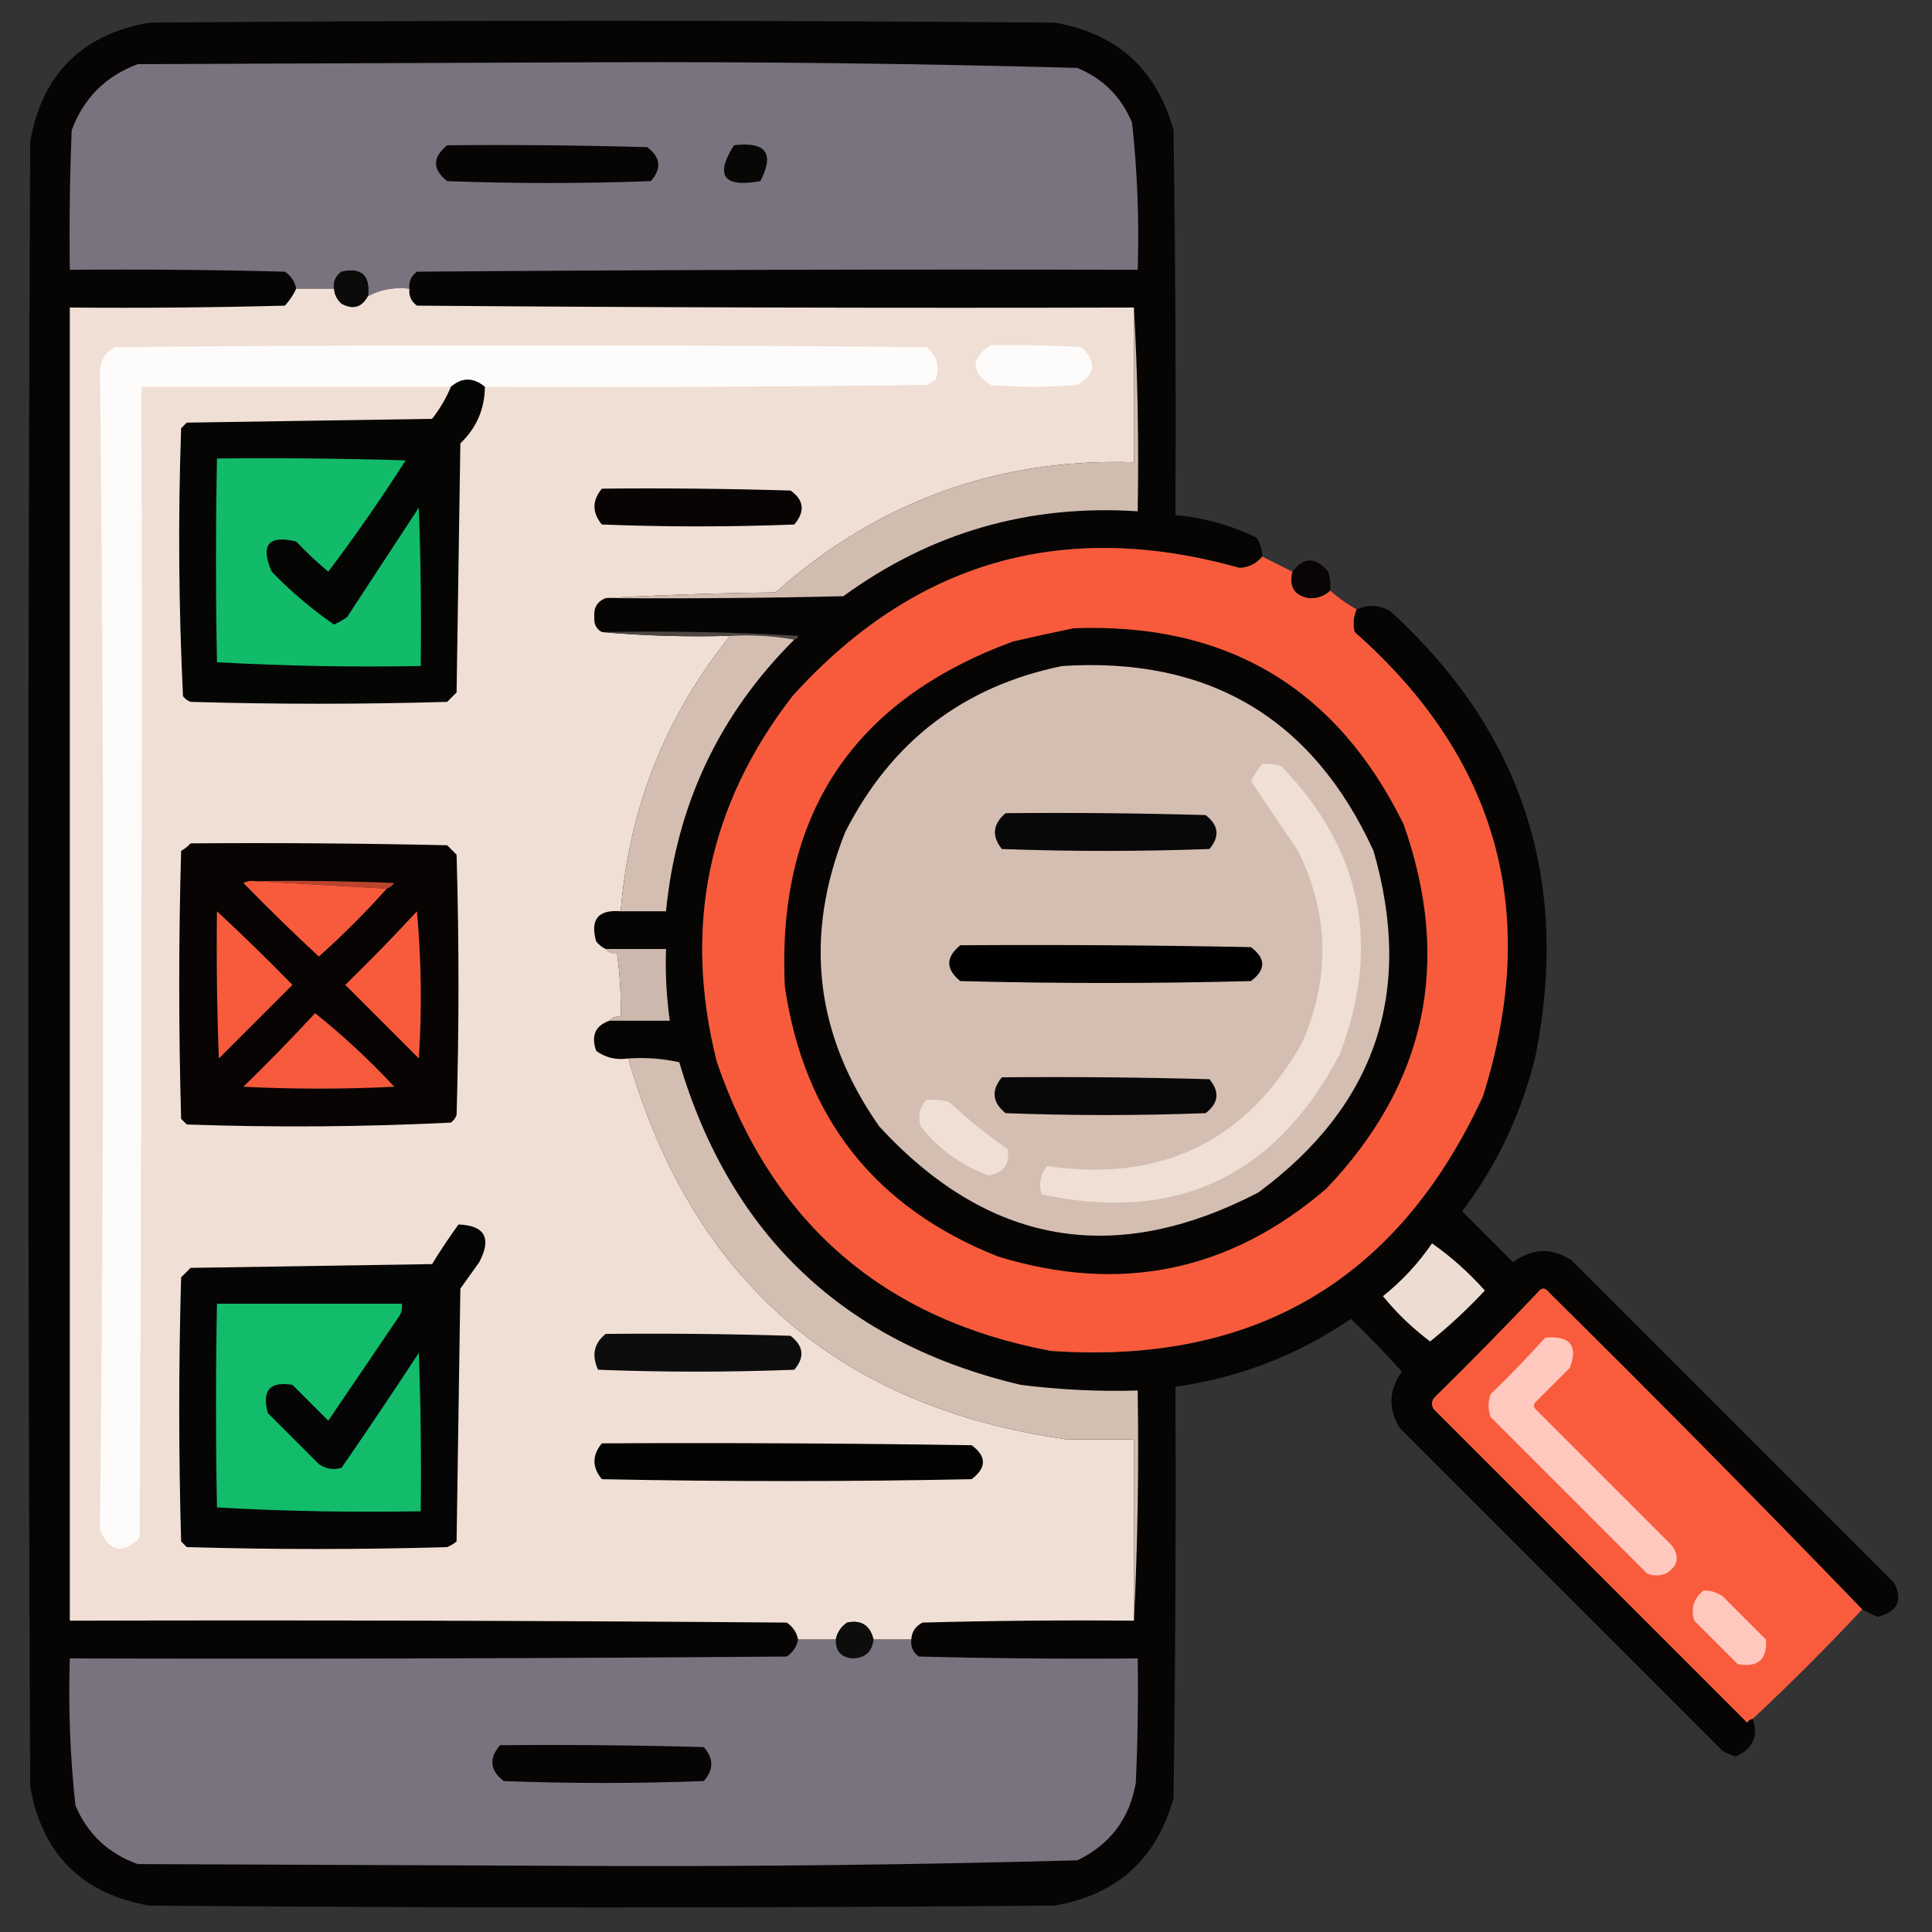
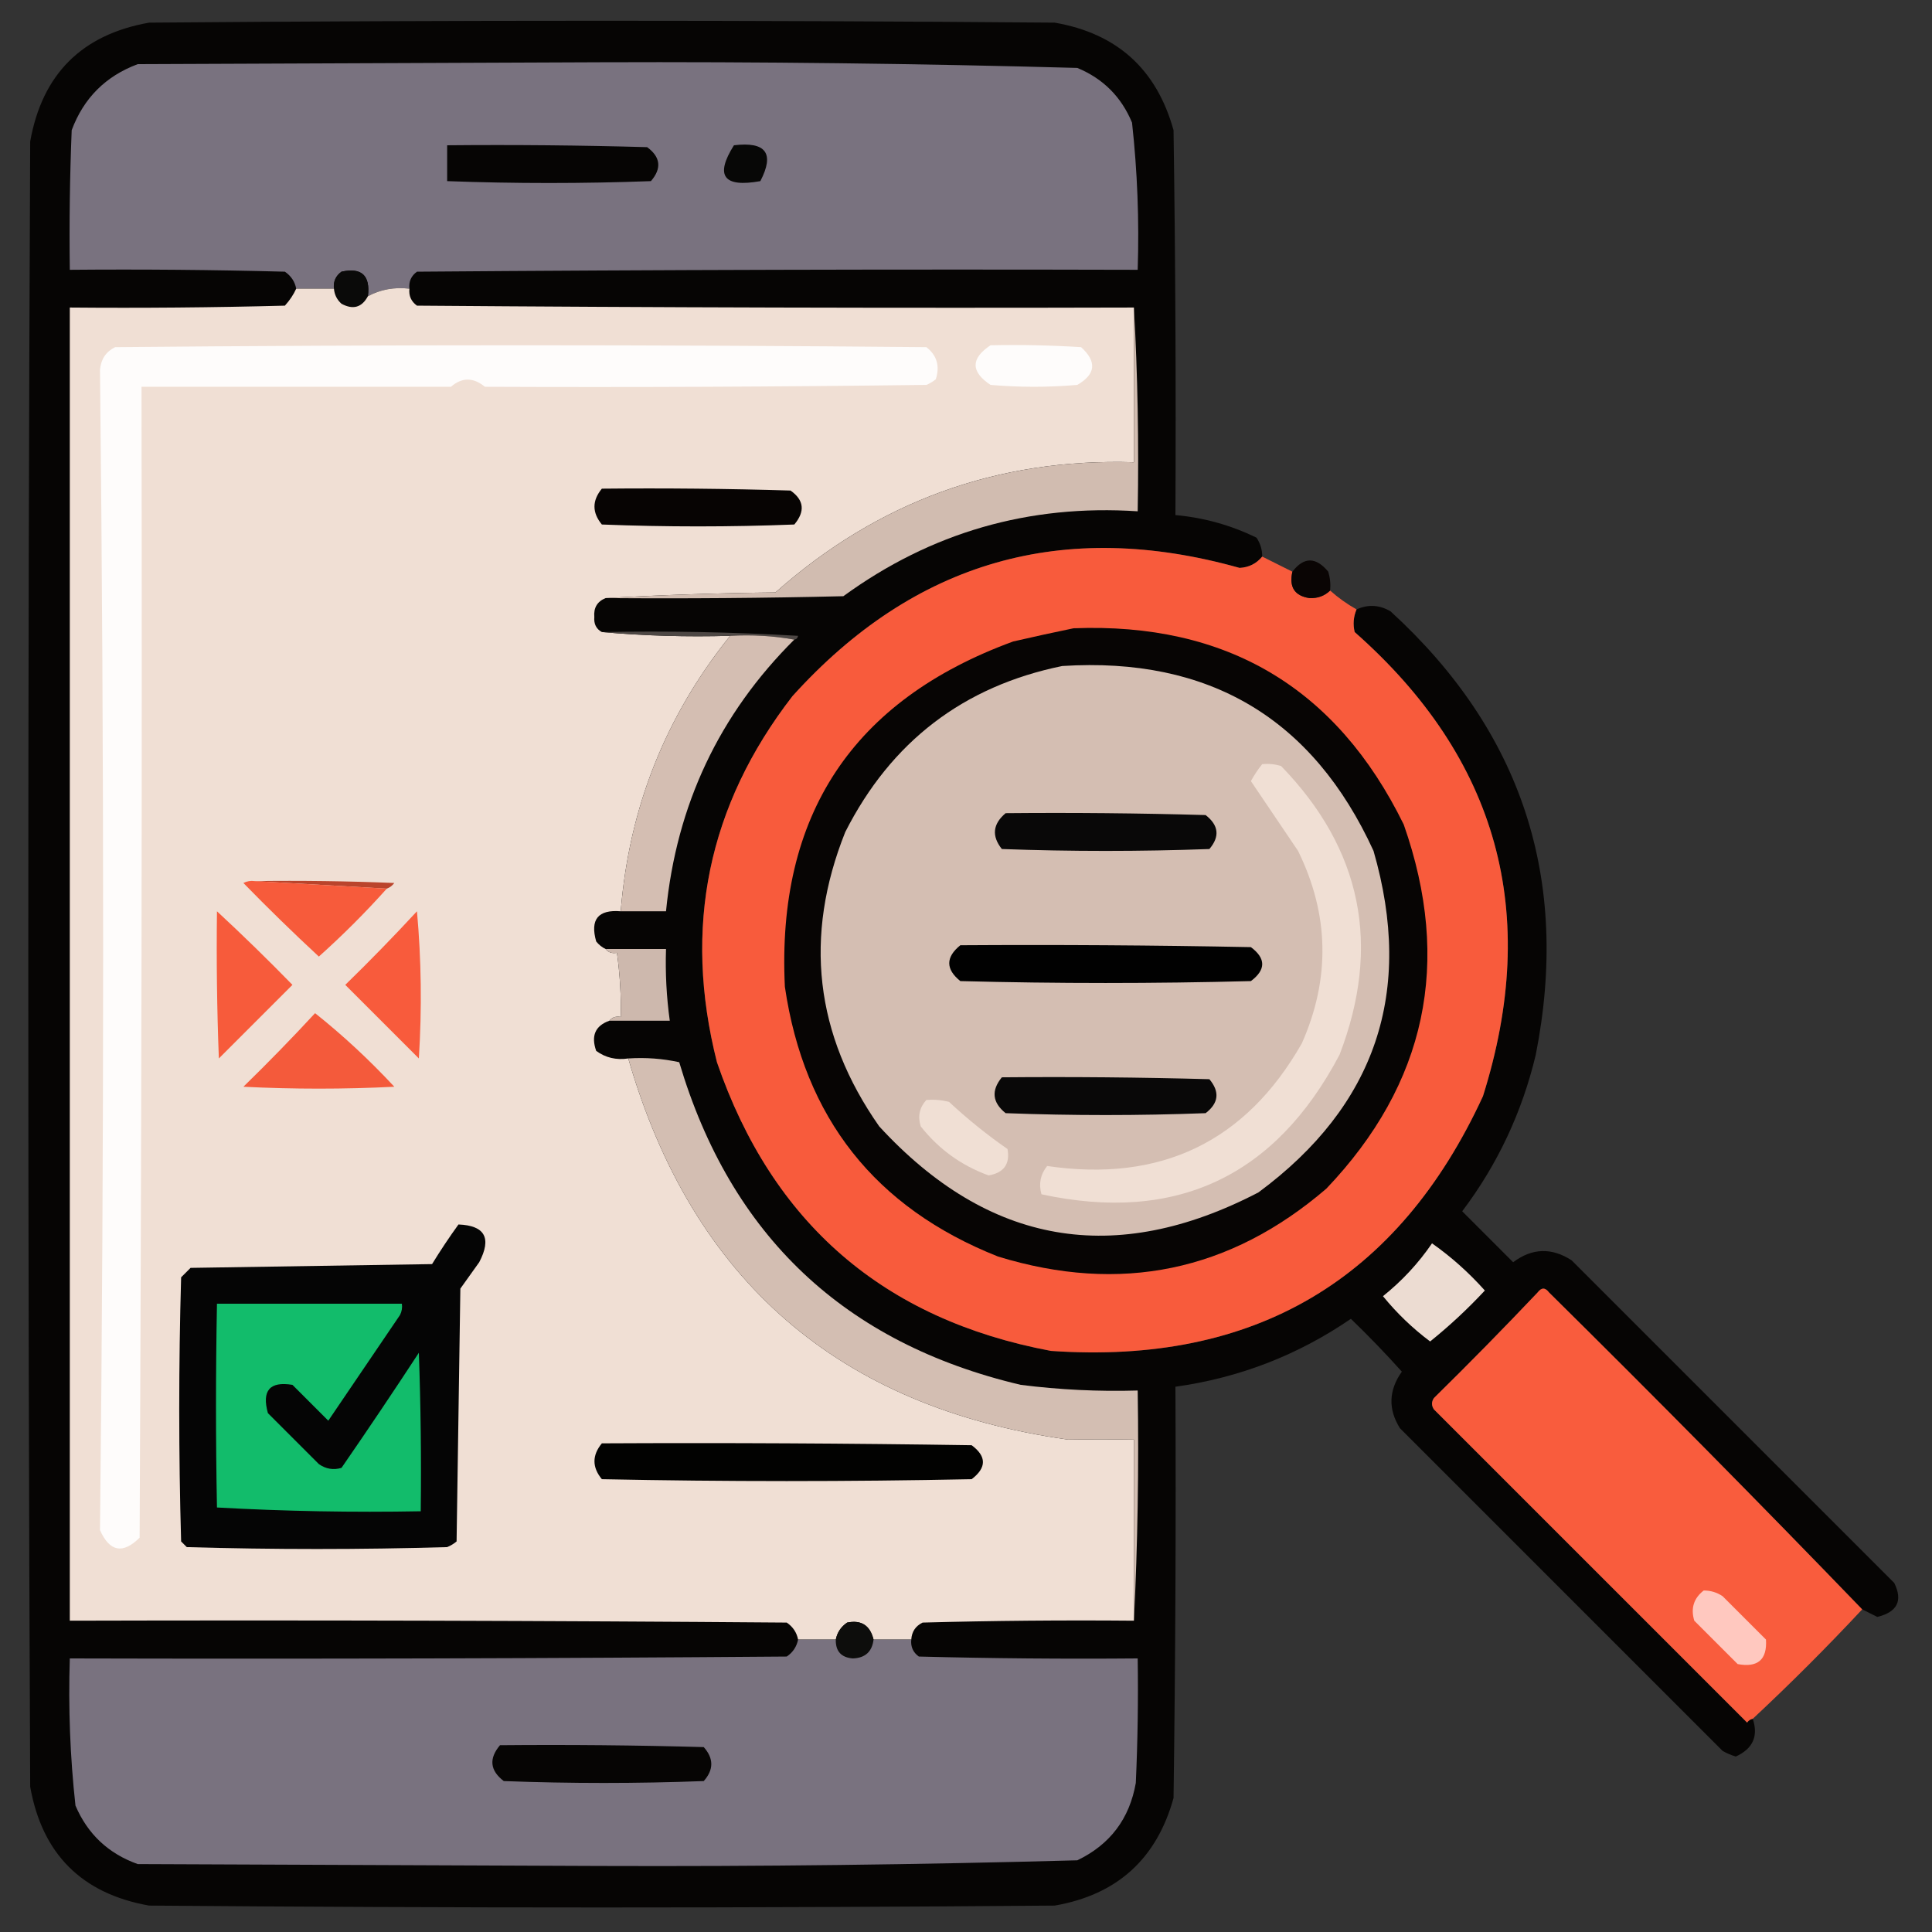
<svg xmlns="http://www.w3.org/2000/svg" width="512px" height="512px" style="shape-rendering:geometricPrecision; text-rendering:geometricPrecision; image-rendering:optimizeQuality; fill-rule:evenodd; clip-rule:evenodd">
  <rect width="100%" height="100%" fill="#333333" stroke="none" />
  <g>
    <path style="opacity:0.97" fill="#060504" d="M 334.5,147.5 C 332.955,149.372 330.955,150.372 328.5,150.5C 281.812,137.375 242.312,148.709 210,184.5C 187.611,213.44 180.945,245.773 190,281.5C 204.676,324.178 234.176,349.678 278.5,358C 332.365,361.746 370.532,339.246 393,290.5C 408.294,241.999 396.961,200.999 359,167.5C 358.51,165.455 358.677,163.455 359.5,161.5C 362.546,160.115 365.546,160.281 368.5,162C 403.337,193.846 416.17,233.012 407,279.5C 403.367,294.759 396.867,308.592 387.5,321C 392,325.5 396.5,330 401,334.5C 406.041,330.733 411.208,330.566 416.5,334C 445,362.5 473.5,391 502,419.5C 504.312,424.212 502.812,427.212 497.5,428.5C 496.14,427.82 494.807,427.153 493.5,426.5C 466.162,398.162 438.495,370.162 410.5,342.5C 409.5,341.167 408.5,341.167 407.5,342.5C 398.514,351.986 389.348,361.319 380,370.5C 379.333,371.5 379.333,372.5 380,373.5C 407.667,401.167 435.333,428.833 463,456.5C 463.383,455.944 463.883,455.611 464.5,455.5C 466.035,460.104 464.535,463.437 460,465.5C 458.775,465.138 457.609,464.638 456.5,464C 428,435.5 399.5,407 371,378.5C 367.835,373.45 368.002,368.45 371.5,363.5C 367.182,358.681 362.682,354.015 358,349.5C 343.943,359.132 328.443,365.132 311.5,367.5C 311.667,403.835 311.5,440.168 311,476.5C 306.52,492.647 296.02,502.147 279.5,505C 199.5,505.667 119.5,505.667 39.5,505C 21.667,501.833 11.167,491.333 8,473.5C 7.333,328.167 7.333,182.833 8,37.5C 11.167,19.667 21.667,9.167 39.5,6C 119.5,5.333 199.5,5.333 279.5,6C 296.02,8.853 306.52,18.353 311,34.5C 311.5,68.498 311.667,102.498 311.5,136.5C 319.053,137.179 326.22,139.179 333,142.5C 334.009,144.025 334.509,145.692 334.5,147.5 Z" />
  </g>
  <g>
    <path style="opacity:1" fill="#79727f" d="M 108.5,76.5 C 104.498,76.036 100.831,76.702 97.5,78.5C 98.169,73 95.835,70.833 90.5,72C 88.963,73.11 88.296,74.61 88.5,76.5C 85.167,76.5 81.833,76.5 78.5,76.5C 78.141,74.629 77.141,73.129 75.5,72C 56.503,71.5 37.503,71.333 18.5,71.5C 18.334,59.162 18.5,46.829 19,34.5C 22.167,26 28,20.167 36.5,17C 77.333,16.833 118.167,16.667 159,16.5C 201.212,16.344 243.378,16.844 285.5,18C 292.333,20.833 297.167,25.667 300,32.5C 301.422,45.439 301.922,58.439 301.5,71.5C 237.832,71.333 174.166,71.5 110.5,72C 108.963,73.11 108.297,74.61 108.5,76.5 Z" />
  </g>
  <g>
-     <path style="opacity:1" fill="#060504" d="M 118.5,38.5 C 136.17,38.333 153.836,38.5 171.5,39C 175.072,41.626 175.405,44.626 172.5,48C 154.5,48.667 136.5,48.667 118.5,48C 114.562,44.887 114.562,41.721 118.5,38.5 Z" />
+     <path style="opacity:1" fill="#060504" d="M 118.5,38.5 C 136.17,38.333 153.836,38.5 171.5,39C 175.072,41.626 175.405,44.626 172.5,48C 154.5,48.667 136.5,48.667 118.5,48Z" />
  </g>
  <g>
    <path style="opacity:1" fill="#070706" d="M 194.5,38.5 C 202.993,37.471 205.327,40.637 201.5,48C 191.733,49.762 189.399,46.595 194.5,38.5 Z" />
  </g>
  <g>
    <path style="opacity:1" fill="#0a0a09" d="M 97.5,78.5 C 95.891,81.487 93.558,82.154 90.5,80.5C 89.295,79.423 88.628,78.09 88.5,76.5C 88.296,74.61 88.963,73.11 90.5,72C 95.835,70.833 98.169,73 97.5,78.5 Z" />
  </g>
  <g>
    <path style="opacity:1" fill="#f0dfd4" d="M 78.5,76.5 C 81.833,76.5 85.167,76.5 88.5,76.5C 88.628,78.09 89.295,79.423 90.5,80.5C 93.558,82.154 95.891,81.487 97.5,78.5C 100.831,76.702 104.498,76.036 108.5,76.5C 108.297,78.39 108.963,79.89 110.5,81C 173.832,81.5 237.166,81.667 300.5,81.5C 300.5,95.167 300.5,108.833 300.5,122.5C 264.347,121.387 232.68,132.887 205.5,157C 190.328,157.169 175.328,157.669 160.5,158.5C 158.286,159.392 157.286,161.058 157.5,163.5C 157.34,165.355 158.007,166.688 159.5,167.5C 170.654,168.495 181.988,168.828 193.5,168.5C 176.371,189.774 166.704,214.108 164.5,241.5C 158.501,241.002 156.334,243.669 158,249.5C 158.708,250.381 159.542,251.047 160.5,251.5C 161.209,252.404 162.209,252.737 163.5,252.5C 164.296,258.252 164.629,263.919 164.5,269.5C 163.209,269.263 162.209,269.596 161.5,270.5C 157.746,271.828 156.579,274.494 158,278.5C 160.481,280.314 163.315,280.98 166.5,280.5C 183.469,339.297 222.302,372.964 283,381.5C 288.622,381.411 294.456,381.411 300.5,381.5C 300.5,397.5 300.5,413.5 300.5,429.5C 281.83,429.333 263.164,429.5 244.5,430C 242.624,430.918 241.624,432.418 241.5,434.5C 238.167,434.5 234.833,434.5 231.5,434.5C 230.577,430.736 228.244,429.236 224.5,430C 222.859,431.129 221.859,432.629 221.5,434.5C 218.167,434.5 214.833,434.5 211.5,434.5C 211.141,432.629 210.141,431.129 208.5,430C 145.168,429.5 81.834,429.333 18.5,429.5C 18.5,313.5 18.5,197.5 18.5,81.5C 37.503,81.667 56.503,81.5 75.5,81C 76.781,79.591 77.781,78.091 78.5,76.5 Z" />
  </g>
  <g>
    <path style="opacity:1" fill="#fefcfb" d="M 128.5,102.5 C 125.422,99.966 122.422,99.966 119.5,102.5C 92.167,102.5 64.833,102.5 37.5,102.5C 37.667,204.167 37.5,305.834 37,407.5C 32.555,411.911 29.055,411.244 26.5,405.5C 27.615,303.058 27.615,200.558 26.5,98C 26.752,95.191 28.085,93.191 30.5,92C 102.167,91.333 173.833,91.333 245.5,92C 248.287,94.167 249.12,97.001 248,100.5C 247.25,101.126 246.416,101.626 245.5,102C 206.501,102.5 167.501,102.667 128.5,102.5 Z" />
  </g>
  <g>
    <path style="opacity:1" fill="#fefcfb" d="M 262.5,91.5 C 270.507,91.334 278.507,91.5 286.5,92C 290.729,95.843 290.395,99.177 285.5,102C 277.833,102.667 270.167,102.667 262.5,102C 257.232,98.504 257.232,95.004 262.5,91.5 Z" />
  </g>
  <g>
-     <path style="opacity:1" fill="#050504" d="M 128.5,102.5 C 128.452,108.393 126.285,113.393 122,117.5C 121.667,139.5 121.333,161.5 121,183.5C 120.167,184.333 119.333,185.167 118.5,186C 95.833,186.667 73.167,186.667 50.5,186C 49.692,185.692 49.025,185.192 48.5,184.5C 47.344,160.876 47.177,137.209 48,113.5C 48.5,113 49,112.5 49.5,112C 71.167,111.667 92.833,111.333 114.5,111C 116.568,108.358 118.235,105.525 119.5,102.5C 122.422,99.966 125.422,99.966 128.5,102.5 Z" />
-   </g>
+     </g>
  <g>
-     <path style="opacity:1" fill="#12bb6a" d="M 57.5,121.5 C 74.17,121.333 90.837,121.5 107.5,122C 101.03,132.128 94.197,141.961 87,151.5C 84.011,149.011 81.177,146.344 78.5,143.5C 71.108,141.732 68.942,144.398 72,151.5C 77.06,156.73 82.56,161.396 88.5,165.5C 89.748,164.96 90.915,164.293 92,163.5C 98.333,153.833 104.667,144.167 111,134.5C 111.5,148.496 111.667,162.496 111.5,176.5C 93.488,176.833 75.488,176.5 57.5,175.5C 57.156,157.683 57.156,139.683 57.5,121.5 Z" />
-   </g>
+     </g>
  <g>
    <path style="opacity:1" fill="#d1bcb0" d="M 300.5,81.5 C 301.497,99.326 301.83,117.326 301.5,135.5C 272.698,133.604 246.698,141.104 223.5,158C 202.503,158.5 181.503,158.667 160.5,158.5C 175.328,157.669 190.328,157.169 205.5,157C 232.68,132.887 264.347,121.387 300.5,122.5C 300.5,108.833 300.5,95.167 300.5,81.5 Z" />
  </g>
  <g>
    <path style="opacity:1" fill="#070403" d="M 159.5,129.5 C 176.17,129.333 192.837,129.5 209.5,130C 213.085,132.528 213.418,135.528 210.5,139C 193.5,139.667 176.5,139.667 159.5,139C 156.888,135.836 156.888,132.669 159.5,129.5 Z" />
  </g>
  <g>
    <path style="opacity:1" fill="#f85b3c" d="M 334.5,147.5 C 337.167,148.833 339.833,150.167 342.5,151.5C 341.578,155.565 343.078,157.898 347,158.5C 349.178,158.605 351.012,157.939 352.5,156.5C 354.619,158.4 356.953,160.066 359.5,161.5C 358.677,163.455 358.51,165.455 359,167.5C 396.961,200.999 408.294,241.999 393,290.5C 370.532,339.246 332.365,361.746 278.5,358C 234.176,349.678 204.676,324.178 190,281.5C 180.945,245.773 187.611,213.44 210,184.5C 242.312,148.709 281.812,137.375 328.5,150.5C 330.955,150.372 332.955,149.372 334.5,147.5 Z" />
  </g>
  <g>
    <path style="opacity:0.946" fill="#080302" d="M 352.5,156.5 C 351.012,157.939 349.178,158.605 347,158.5C 343.078,157.898 341.578,155.565 342.5,151.5C 345.537,147.543 348.704,147.543 352,151.5C 352.494,153.134 352.66,154.801 352.5,156.5 Z" />
  </g>
  <g>
    <path style="opacity:1" fill="#070504" d="M 284.5,166.5 C 325.054,164.924 354.22,182.257 372,218.5C 384.83,255.026 377.997,287.192 351.5,315C 325.947,336.947 296.947,342.947 264.5,333C 231.935,320.093 213.101,296.26 208,261.5C 205.786,216.071 225.953,185.571 268.5,170C 273.954,168.745 279.287,167.578 284.5,166.5 Z" />
  </g>
  <g>
    <path style="opacity:1" fill="#4d4744" d="M 159.5,167.5 C 176.846,167.167 194.179,167.5 211.5,168.5C 211.376,169.107 211.043,169.44 210.5,169.5C 205.025,168.511 199.358,168.178 193.5,168.5C 181.988,168.828 170.654,168.495 159.5,167.5 Z" />
  </g>
  <g>
    <path style="opacity:1" fill="#d4beb2" d="M 193.5,168.5 C 199.358,168.178 205.025,168.511 210.5,169.5C 190.609,189.289 179.276,213.289 176.5,241.5C 172.5,241.5 168.5,241.5 164.5,241.5C 166.704,214.108 176.371,189.774 193.5,168.5 Z" />
  </g>
  <g>
    <path style="opacity:1" fill="#d4beb2" d="M 281.5,176.5 C 320.402,174.021 347.902,190.355 364,225.5C 374.778,262.834 364.611,293.001 333.5,316C 295.437,335.803 261.937,329.97 233,298.5C 215.945,274.182 212.945,248.182 224,220.5C 236.165,196.519 255.332,181.853 281.5,176.5 Z" />
  </g>
  <g>
    <path style="opacity:1" fill="#f0dfd4" d="M 334.5,202.5 C 336.199,202.34 337.866,202.506 339.5,203C 360.92,225.099 366.087,250.599 355,279.5C 337.953,311.859 311.62,324.192 276,316.5C 275.218,313.743 275.718,311.243 277.5,309C 307.629,313.429 330.129,302.596 345,276.5C 352.598,259.341 352.264,242.341 344,225.5C 339.803,219.312 335.637,213.146 331.5,207C 332.386,205.385 333.386,203.885 334.5,202.5 Z" />
  </g>
  <g>
    <path style="opacity:1" fill="#090808" d="M 266.5,215.5 C 284.17,215.333 301.836,215.5 319.5,216C 322.978,218.706 323.311,221.706 320.5,225C 302.167,225.667 283.833,225.667 265.5,225C 262.753,221.553 263.087,218.386 266.5,215.5 Z" />
  </g>
  <g>
-     <path style="opacity:1" fill="#070403" d="M 50.5,223.5 C 73.169,223.333 95.836,223.5 118.5,224C 119.333,224.833 120.167,225.667 121,226.5C 121.667,249.5 121.667,272.5 121,295.5C 120.692,296.308 120.192,296.975 119.5,297.5C 96.21,298.656 72.876,298.823 49.5,298C 49,297.5 48.5,297 48,296.5C 47.333,272.833 47.333,249.167 48,225.5C 48.995,224.934 49.828,224.267 50.5,223.5 Z" />
-   </g>
+     </g>
  <g>
    <path style="opacity:1" fill="#ba442c" d="M 67.5,233.5 C 79.838,233.333 92.171,233.5 104.5,234C 103.956,234.717 103.289,235.217 102.5,235.5C 90.833,234.833 79.167,234.167 67.5,233.5 Z" />
  </g>
  <g>
    <path style="opacity:1" fill="#f75b3b" d="M 67.5,233.5 C 79.167,234.167 90.833,234.833 102.5,235.5C 96.854,241.812 90.854,247.812 84.5,253.5C 77.681,247.181 71.014,240.681 64.5,234C 65.448,233.517 66.448,233.351 67.5,233.5 Z" />
  </g>
  <g>
    <path style="opacity:1" fill="#f75b3b" d="M 57.5,241.5 C 64.298,247.797 70.965,254.297 77.5,261C 71,267.5 64.5,274 58,280.5C 57.5,267.504 57.333,254.504 57.5,241.5 Z" />
  </g>
  <g>
    <path style="opacity:1" fill="#f85b3c" d="M 110.5,241.5 C 111.66,254.327 111.827,267.327 111,280.5C 104.5,274 98,267.5 91.5,261C 98.036,254.631 104.369,248.131 110.5,241.5 Z" />
  </g>
  <g>
    <path style="opacity:1" fill="#010101" d="M 254.5,250.5 C 280.169,250.333 305.835,250.5 331.5,251C 335.5,254 335.5,257 331.5,260C 305.833,260.667 280.167,260.667 254.5,260C 250.581,256.84 250.581,253.673 254.5,250.5 Z" />
  </g>
  <g>
    <path style="opacity:1" fill="#cdb8ad" d="M 160.5,251.5 C 165.833,251.5 171.167,251.5 176.5,251.5C 176.295,257.878 176.628,264.211 177.5,270.5C 172.167,270.5 166.833,270.5 161.5,270.5C 162.209,269.596 163.209,269.263 164.5,269.5C 164.629,263.919 164.296,258.252 163.5,252.5C 162.209,252.737 161.209,252.404 160.5,251.5 Z" />
  </g>
  <g>
    <path style="opacity:1" fill="#f45a3b" d="M 83.5,268.5 C 90.911,274.405 97.911,280.905 104.5,288C 91.167,288.667 77.833,288.667 64.5,288C 71.036,281.631 77.369,275.131 83.5,268.5 Z" />
  </g>
  <g>
    <path style="opacity:1" fill="#d3beb2" d="M 166.5,280.5 C 171.099,280.2 175.599,280.533 180,281.5C 193.651,327.484 223.817,355.984 270.5,367C 280.789,368.304 291.122,368.804 301.5,368.5C 301.83,389.007 301.497,409.34 300.5,429.5C 300.5,413.5 300.5,397.5 300.5,381.5C 294.456,381.411 288.622,381.411 283,381.5C 222.302,372.964 183.469,339.297 166.5,280.5 Z" />
  </g>
  <g>
    <path style="opacity:1" fill="#090808" d="M 265.5,285.5 C 283.836,285.333 302.17,285.5 320.5,286C 323.299,289.339 322.966,292.339 319.5,295C 301.833,295.667 284.167,295.667 266.5,295C 262.968,292.172 262.634,289.005 265.5,285.5 Z" />
  </g>
  <g>
    <path style="opacity:1" fill="#f0dfd4" d="M 245.5,291.5 C 247.527,291.338 249.527,291.505 251.5,292C 256.377,296.546 261.544,300.713 267,304.5C 267.718,308.459 266.051,310.792 262,311.5C 254.791,308.89 248.791,304.557 244,298.5C 243.167,295.829 243.667,293.496 245.5,291.5 Z" />
  </g>
  <g>
    <path style="opacity:1" fill="#050505" d="M 121.5,324.5 C 128.518,324.77 130.351,328.103 127,334.5C 125.333,336.833 123.667,339.167 122,341.5C 121.667,363.833 121.333,386.167 121,408.5C 120.25,409.126 119.416,409.626 118.5,410C 95.5,410.667 72.5,410.667 49.5,410C 49,409.5 48.5,409 48,408.5C 47.333,385.167 47.333,361.833 48,338.5C 48.833,337.667 49.667,336.833 50.5,336C 71.833,335.667 93.167,335.333 114.5,335C 116.72,331.385 119.053,327.885 121.5,324.5 Z" />
  </g>
  <g>
    <path style="opacity:1" fill="#ecdcd2" d="M 379.5,329.5 C 384.573,333.066 389.24,337.232 393.5,342C 388.956,346.88 384.122,351.38 379,355.5C 374.364,352.031 370.197,348.031 366.5,343.5C 371.556,339.447 375.889,334.78 379.5,329.5 Z" />
  </g>
  <g>
    <path style="opacity:0.998" fill="#f95c3d" d="M 493.5,426.5 C 484.167,436.5 474.5,446.167 464.5,455.5C 463.883,455.611 463.383,455.944 463,456.5C 435.333,428.833 407.667,401.167 380,373.5C 379.333,372.5 379.333,371.5 380,370.5C 389.348,361.319 398.514,351.986 407.5,342.5C 408.5,341.167 409.5,341.167 410.5,342.5C 438.495,370.162 466.162,398.162 493.5,426.5 Z" />
  </g>
  <g>
    <path style="opacity:1" fill="#12bc6b" d="M 57.5,345.5 C 73.833,345.5 90.167,345.5 106.5,345.5C 106.649,346.552 106.483,347.552 106,348.5C 99.667,357.833 93.333,367.167 87,376.5C 83.833,373.333 80.667,370.167 77.5,367C 71.498,366.007 69.332,368.507 71,374.5C 75.5,379 80,383.5 84.5,388C 86.365,389.301 88.365,389.635 90.5,389C 97.457,378.92 104.291,368.753 111,358.5C 111.5,372.496 111.667,386.496 111.5,400.5C 93.488,400.833 75.488,400.5 57.5,399.5C 57.156,381.683 57.156,363.683 57.5,345.5 Z" />
  </g>
  <g>
-     <path style="opacity:1" fill="#0e0d0e" d="M 160.5,353.5 C 176.837,353.333 193.17,353.5 209.5,354C 212.978,356.706 213.311,359.706 210.5,363C 193.167,363.667 175.833,363.667 158.5,363C 156.731,359.151 157.398,355.985 160.5,353.5 Z" />
-   </g>
+     </g>
  <g>
-     <path style="opacity:1" fill="#ffc9bf" d="M 409.5,354.5 C 416.093,353.908 418.26,356.574 416,362.5C 413,365.5 410,368.5 407,371.5C 406.333,372.167 406.333,372.833 407,373.5C 419,385.5 431,397.5 443,409.5C 445.222,412.51 444.722,415.01 441.5,417C 439.833,417.667 438.167,417.667 436.5,417C 422.667,403.167 408.833,389.333 395,375.5C 394.333,373.5 394.333,371.5 395,369.5C 400.037,364.631 404.87,359.631 409.5,354.5 Z" />
-   </g>
+     </g>
  <g>
    <path style="opacity:1" fill="#020201" d="M 159.5,382.5 C 192.168,382.333 224.835,382.5 257.5,383C 261.482,385.952 261.482,388.952 257.5,392C 224.833,392.667 192.167,392.667 159.5,392C 156.888,388.836 156.888,385.669 159.5,382.5 Z" />
  </g>
  <g>
    <path style="opacity:1" fill="#ffc8bf" d="M 451.5,421.5 C 453.308,421.491 454.975,421.991 456.5,423C 460.333,426.833 464.167,430.667 468,434.5C 468.34,439.822 465.84,441.989 460.5,441C 456.667,437.167 452.833,433.333 449,429.5C 448.018,426.225 448.851,423.559 451.5,421.5 Z" />
  </g>
  <g>
    <path style="opacity:1" fill="#0d0d0c" d="M 231.5,434.5 C 231.115,437.717 229.281,439.384 226,439.5C 222.918,439.252 221.418,437.585 221.5,434.5C 221.859,432.629 222.859,431.129 224.5,430C 228.244,429.236 230.577,430.736 231.5,434.5 Z" />
  </g>
  <g>
    <path style="opacity:1" fill="#79727f" d="M 211.5,434.5 C 214.833,434.5 218.167,434.5 221.5,434.5C 221.418,437.585 222.918,439.252 226,439.5C 229.281,439.384 231.115,437.717 231.5,434.5C 234.833,434.5 238.167,434.5 241.5,434.5C 241.297,436.39 241.963,437.89 243.5,439C 262.83,439.5 282.164,439.667 301.5,439.5C 301.667,450.505 301.5,461.505 301,472.5C 299.335,482.002 294.169,488.836 285.5,493C 243.378,494.156 201.212,494.656 159,494.5C 118.167,494.333 77.333,494.167 36.5,494C 28.73,491.229 23.23,486.063 20,478.5C 18.578,465.561 18.078,452.561 18.5,439.5C 81.834,439.667 145.168,439.5 208.5,439C 210.117,437.908 211.117,436.408 211.5,434.5 Z" />
  </g>
  <g>
    <path style="opacity:1" fill="#060504" d="M 132.5,462.5 C 150.503,462.333 168.503,462.5 186.5,463C 189.167,466 189.167,469 186.5,472C 168.833,472.667 151.167,472.667 133.5,472C 129.846,469.209 129.513,466.043 132.5,462.5 Z" />
  </g>
</svg>